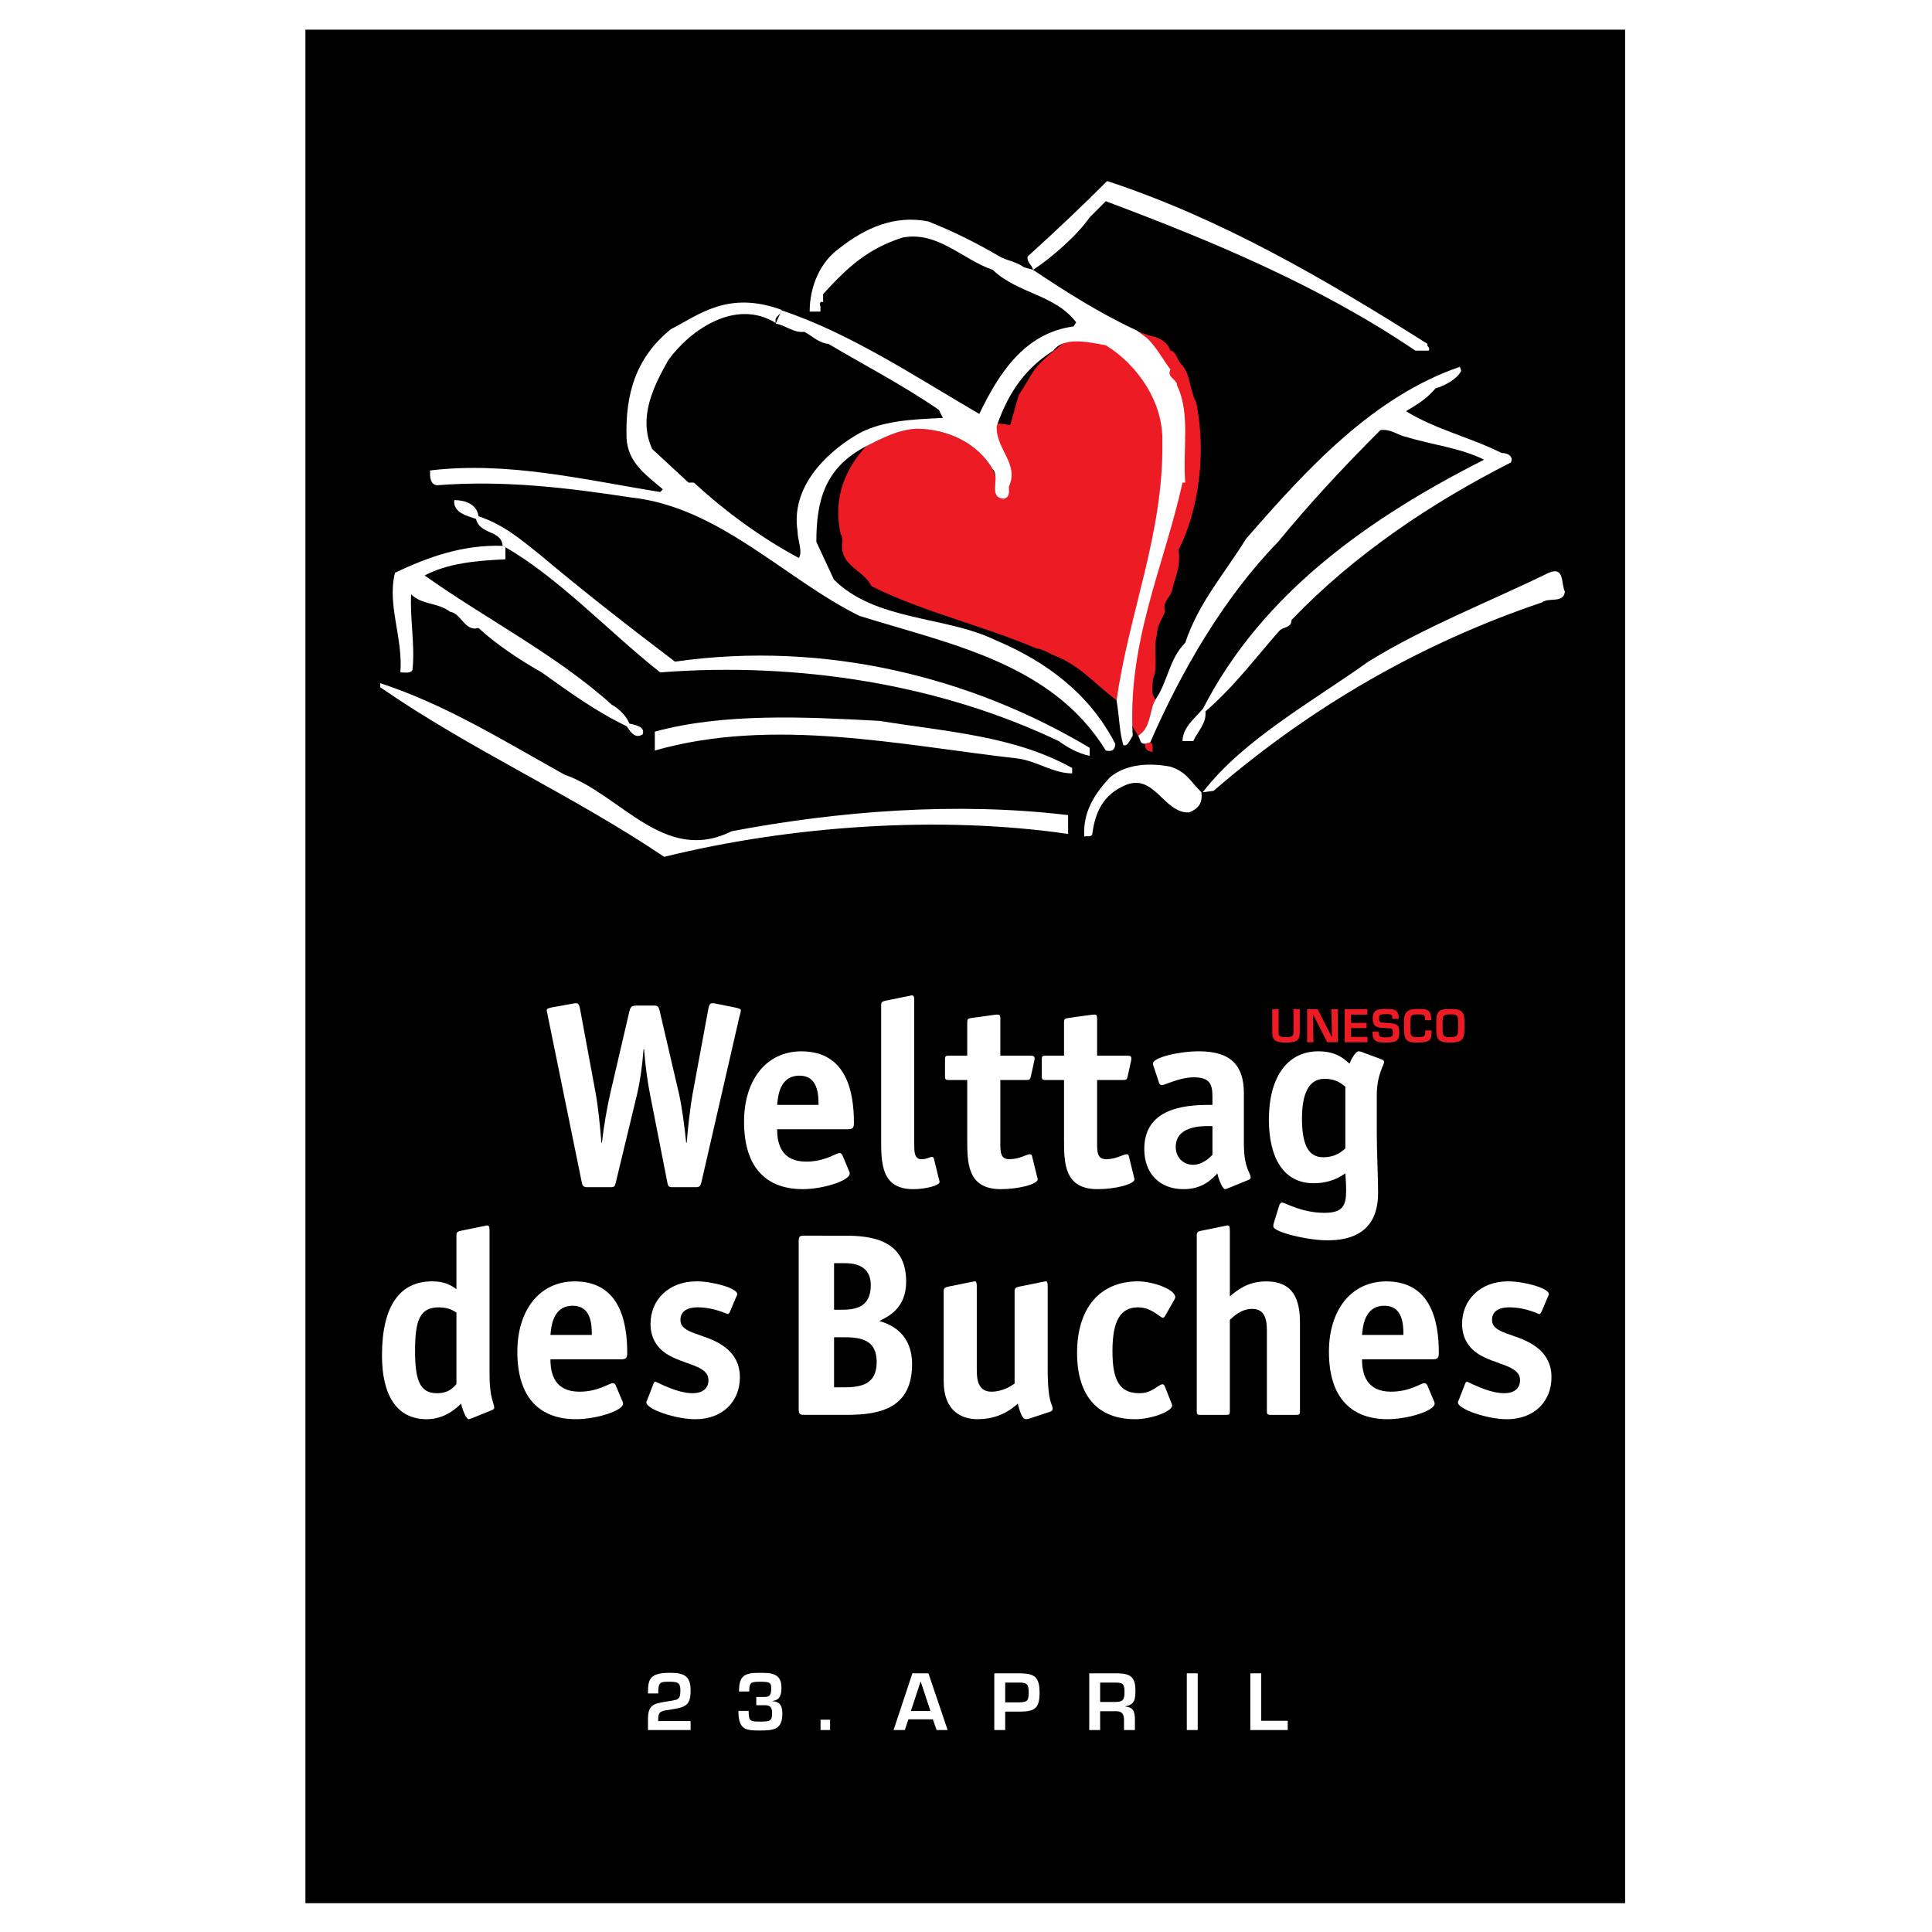
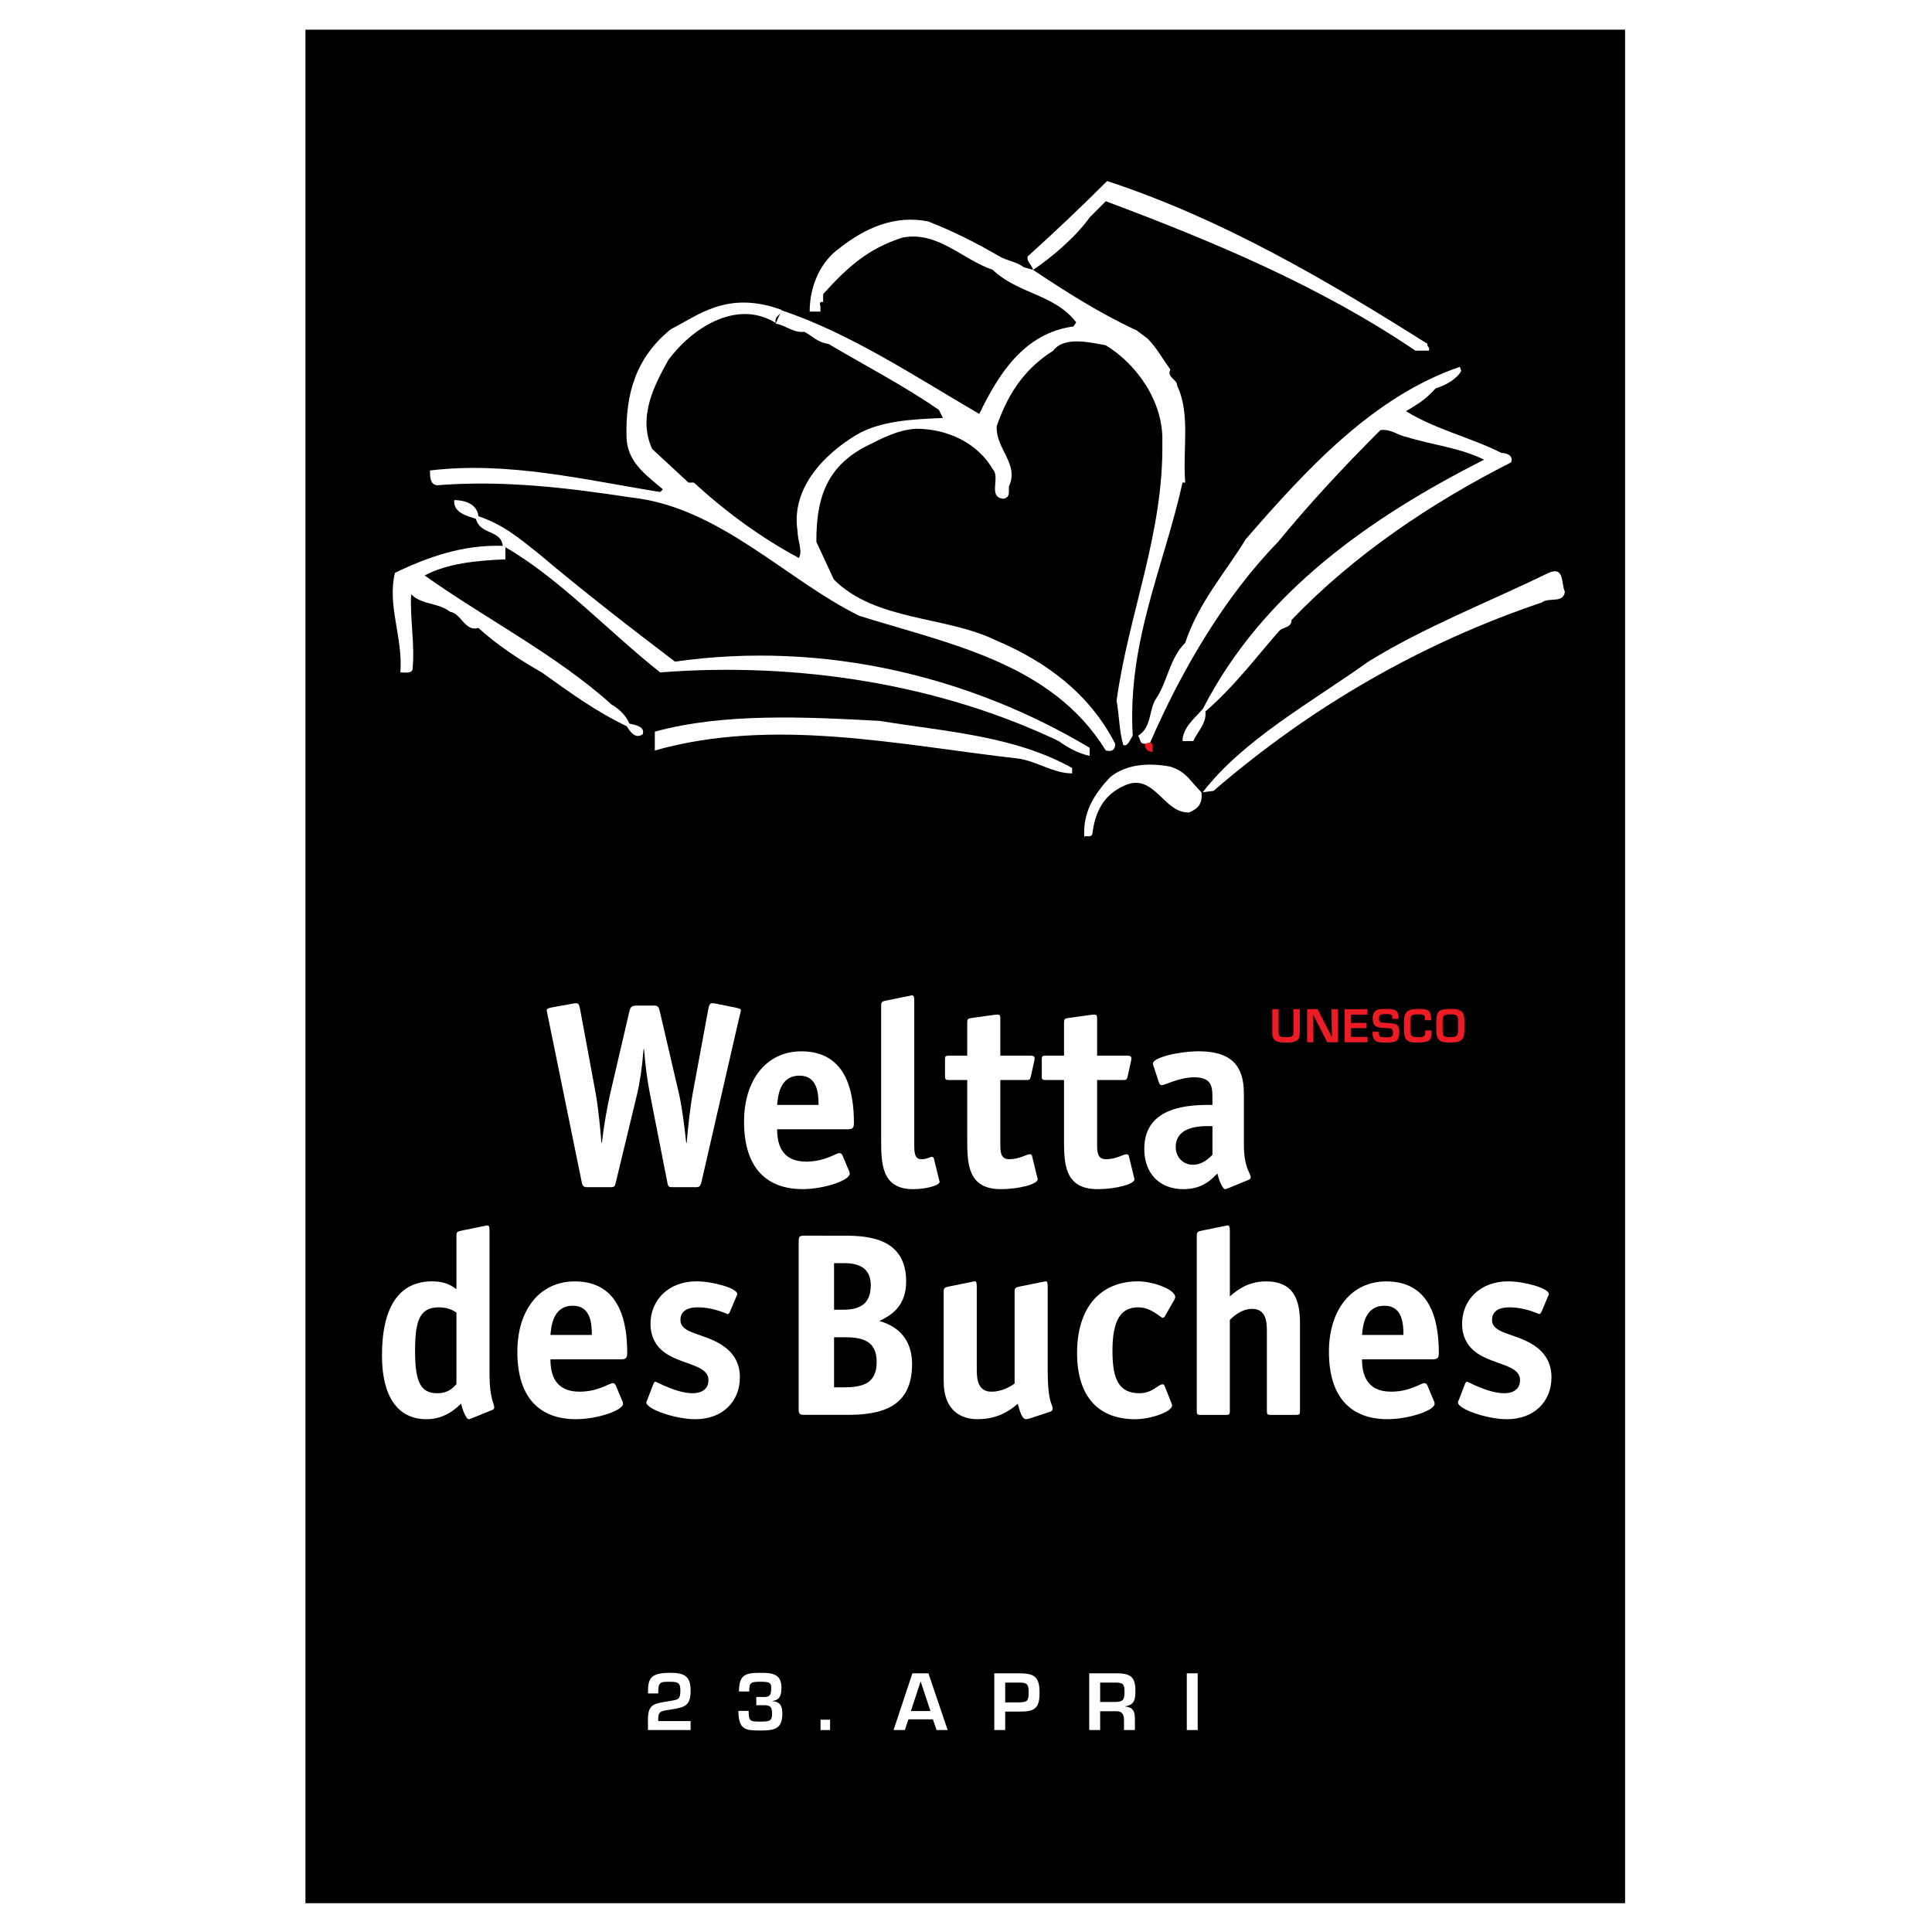
<svg xmlns="http://www.w3.org/2000/svg" version="1.0" id="Layer_1" x="0px" y="0px" width="192.756px" height="192.756px" viewBox="0 0 192.756 192.756" enable-background="new 0 0 192.756 192.756" xml:space="preserve">
  <g>
    <polygon fill-rule="evenodd" clip-rule="evenodd" fill="#FFFFFF" points="0,0 192.756,0 192.756,192.756 0,192.756 0,0  " />
    <polygon fill-rule="evenodd" clip-rule="evenodd" fill="#FFFFFF" points="30.347,189.922 30.347,2.834 162.408,2.834    162.408,189.922 30.347,189.922  " />
    <polygon fill-rule="evenodd" clip-rule="evenodd" points="30.473,2.96 162.136,2.96 162.136,189.883 30.473,189.883 30.473,2.96     " />
    <path fill-rule="evenodd" clip-rule="evenodd" fill="#FFFFFF" d="M70.679,100.613c0.104-0.521,0.261-0.521,0.392-0.521   c0.157,0,0.287,0.025,0.392,0.051l1.958,0.393c0.208,0.053,0.496,0.105,0.496,0.262c0,0.129-0.079,0.391-0.131,0.574l-3.812,16.604   c-0.104,0.367-0.182,0.471-0.574,0.471h-2.245c-0.47,0-0.497-0.078-0.574-0.471l-1.723-8.771c-0.235-1.174-0.47-2.793-0.6-4.518   h-0.053c-0.13,1.75-0.365,3.316-0.652,4.518l-2.114,8.771c-0.104,0.393-0.104,0.471-0.574,0.471h-2.245   c-0.391,0-0.496-0.104-0.574-0.471l-3.394-16.629c-0.026-0.184-0.104-0.42-0.104-0.576s0.287-0.209,0.496-0.26l2.036-0.367   c0.104-0.025,0.235-0.051,0.391-0.051c0.131,0,0.288,0,0.392,0.521l1.566,8.459c0.261,1.438,0.47,3.604,0.574,4.934h0.052   c0.157-1.488,0.522-3.602,0.835-4.934l1.854-7.963c0.13-0.547,0.157-0.783,0.783-0.783h1.775c0.417,0,0.443,0.236,0.574,0.783   l1.854,7.963c0.313,1.332,0.574,3.445,0.731,4.934h0.052c0.104-1.33,0.339-3.496,0.601-4.934L70.679,100.613L70.679,100.613z" />
    <path fill-rule="evenodd" clip-rule="evenodd" fill="#FFFFFF" d="M77.536,110.234c0.079-0.729,0.184-2.916,2.236-2.916   c1.815,0,1.894,1.85,1.894,2.916H77.536L77.536,110.234z M84.045,115.248c-0.052-0.104-0.157-0.207-0.287-0.207   c-0.366,0-1.438,0.854-3.329,0.854c-2.473,0-2.894-1.783-2.894-3.23h7.059c0.497,0,0.602-0.156,0.602-0.652   c0-3.156-0.785-7.121-5.24-7.121c-3.512,0-5.722,2.871-5.722,7.016c0,4.771,2.392,6.732,5.854,6.732c2.076,0,4.69-0.863,4.69-1.543   c0-0.104-0.026-0.209-0.078-0.287L84.045,115.248L84.045,115.248z" />
    <path fill-rule="evenodd" clip-rule="evenodd" fill="#FFFFFF" d="M93.693,117.707c0.026,0.129,0.052,0.129,0.052,0.209   c0,0.363-1.383,0.727-2.636,0.727c-3.197,0-3.197-2.623-3.197-5.025v-13.32c0-0.391,0.182-0.391,0.494-0.469l2.184-0.445   c0.078,0,0.312-0.078,0.364-0.078c0.208,0,0.26,0.105,0.26,0.549v14.234c0,0.836,0,1.566,0.73,1.566   c0.522,0,0.862-0.234,1.018-0.234c0.104,0,0.183,0.053,0.209,0.156L93.693,117.707L93.693,117.707z" />
    <path fill-rule="evenodd" clip-rule="evenodd" fill="#FFFFFF" d="M103.482,117.447c0.026,0.131,0.053,0.131,0.053,0.207   c0,0.494-1.905,0.988-3.68,0.988c-3.354,0-3.354-2.623-3.354-5.021v-5.869h-1.853c-0.313,0-0.365-0.08-0.365-0.367v-1.697   c0-0.287,0.052-0.365,0.365-0.365h1.853v-3.289c0-0.34,0.052-0.416,0.416-0.469l2.288-0.314c0.077,0,0.182-0.025,0.338-0.025   c0.233,0,0.26,0.131,0.26,0.443v3.654h2.975c0.235,0,0.444,0,0.444,0.287c0,0.053,0,0.104-0.026,0.209l-0.339,1.541   c-0.079,0.365-0.157,0.393-0.47,0.393h-2.584v6.312c0,0.834,0,1.59,0.888,1.59c1.044,0,1.696-0.494,2.062-0.494   c0.104,0,0.183,0.051,0.209,0.156L103.482,117.447L103.482,117.447z" />
    <path fill-rule="evenodd" clip-rule="evenodd" fill="#FFFFFF" d="M113.139,117.447c0.026,0.131,0.052,0.131,0.052,0.207   c0,0.494-1.904,0.988-3.68,0.988c-3.354,0-3.354-2.623-3.354-5.021v-5.869h-1.853c-0.313,0-0.366-0.08-0.366-0.367v-1.697   c0-0.287,0.053-0.365,0.366-0.365h1.853v-3.289c0-0.34,0.052-0.416,0.416-0.469l2.288-0.314c0.077,0,0.182-0.025,0.338-0.025   c0.233,0,0.26,0.131,0.26,0.443v3.654h2.975c0.235,0,0.443,0,0.443,0.287c0,0.053,0,0.104-0.025,0.209l-0.339,1.541   c-0.079,0.365-0.157,0.393-0.471,0.393h-2.583v6.312c0,0.834,0,1.59,0.888,1.59c1.043,0,1.695-0.494,2.062-0.494   c0.104,0,0.183,0.051,0.209,0.156L113.139,117.447L113.139,117.447z" />
    <path fill-rule="evenodd" clip-rule="evenodd" fill="#FFFFFF" d="M120.966,115.219c-0.312,0.312-0.987,0.99-1.948,0.99   c-0.986,0-1.715-0.756-1.715-1.771c0-2.291,3.014-2.084,3.663-2.084V115.219L120.966,115.219z M124.547,117.725   c0.13-0.053,0.234-0.131,0.234-0.236c0-0.521-0.679-0.861-0.679-3.389v-5.021c0-2.713-1.229-4.191-4.487-4.191   c-2,0-4.586,0.621-4.586,1.219c0,0.104,0.026,0.207,0.078,0.311l0.522,1.588c0.026,0.105,0.131,0.262,0.262,0.262   c0.34,0,1.775-0.785,3.23-0.785c1.636,0,1.844,0.76,1.844,1.938v0.812c-2.052,0-6.8,0-6.8,4.389c0,2.453,1.517,4.02,3.917,4.02   c1.948,0,2.856-1.045,3.379-1.566c0.131,0.652,0.523,1.566,0.759,1.566c0.104,0,0.235-0.078,0.34-0.104L124.547,117.725   L124.547,117.725z" />
-     <path fill-rule="evenodd" clip-rule="evenodd" fill="#FFFFFF" d="M134.226,114.572c-0.262,0.234-0.892,0.887-2.229,0.887   c-1.573,0-2.098-1.488-2.098-3.861c0-2.504,0.682-3.965,2.255-3.965c1.18,0,1.731,0.523,2.071,0.783V114.572L134.226,114.572z    M137.362,109.277c0-2.062,0.731-3.002,0.731-3.342c0-0.105-0.131-0.184-0.235-0.236l-2.038-0.758   c-0.078-0.025-0.183-0.051-0.261-0.051c-0.366,0-0.837,0.992-0.915,1.227c-0.497-0.418-1.258-1.227-3.12-1.227   c-3.107,0-4.927,2.611-4.927,6.812c0,3.912,1.533,6.35,4.456,6.35c1.783,0,2.779-0.727,3.172-0.986   c0,0.182,0.079,0.805,0.079,1.717c0,1.463-0.314,2.221-2.15,2.221c-2.333,0-3.919-1.02-4.23-1.02c-0.13,0-0.235,0.08-0.286,0.262   l-0.494,1.594c-0.078,0.236-0.104,0.34-0.104,0.523c0,0.549,3.358,1.385,5.404,1.385c3.639,0,5.05-1.881,5.05-4.729   c0-1.459-0.131-4.135-0.131-5.857V109.277L137.362,109.277z" />
    <path fill-rule="evenodd" clip-rule="evenodd" fill="#FFFFFF" d="M45.539,138.088c-0.313,0.34-0.758,0.914-1.933,0.914   c-1.698,0-2.194-1.254-2.194-4.205c0-2.9,0.392-4.363,2.351-4.363c1.097,0,1.541,0.393,1.776,0.521V138.088L45.539,138.088z    M49.075,140.688c0.131-0.051,0.235-0.129,0.235-0.232c0-0.52-0.47-0.857-0.47-3.387v-14.26c0-0.445-0.052-0.551-0.26-0.551   c-0.052,0-0.286,0.078-0.364,0.078l-2.183,0.447c-0.312,0.078-0.494,0.078-0.494,0.471v5.363c-0.418-0.285-1.019-0.777-2.429-0.777   c-3.232,0-5,2.463-5,7.4c0,3.969,1.482,6.355,4.451,6.355c1.88,0,3.03-1.168,3.446-1.557c0.13,0.648,0.52,1.557,0.754,1.557   c0.104,0,0.234-0.078,0.338-0.104L49.075,140.688L49.075,140.688z" />
    <path fill-rule="evenodd" clip-rule="evenodd" fill="#FFFFFF" d="M54.917,133.188c0.079-0.729,0.184-2.914,2.236-2.914   c1.815,0,1.894,1.848,1.894,2.914H54.917L54.917,133.188z M61.427,138.203c-0.052-0.104-0.157-0.207-0.288-0.207   c-0.366,0-1.438,0.852-3.328,0.852c-2.473,0-2.894-1.783-2.894-3.23h7.059c0.497,0,0.602-0.156,0.602-0.652   c0-3.156-0.785-7.121-5.24-7.121c-3.513,0-5.722,2.871-5.722,7.016c0,4.771,2.392,6.732,5.853,6.732c2.076,0,4.69-0.861,4.69-1.541   c0-0.105-0.026-0.209-0.079-0.289L61.427,138.203L61.427,138.203z" />
    <path fill-rule="evenodd" clip-rule="evenodd" fill="#FFFFFF" d="M72.826,130.877c-0.053,0.131-0.183,0.236-0.209,0.236   c-0.079,0-1.359-0.68-3.021-0.68c-0.983,0-1.708,0.365-1.708,1.254c0,1.41,2.329,1.305,4.18,2.533   c1.02,0.68,1.751,1.672,1.751,3.188c0,2.398-1.699,4.188-4.457,4.188c-1.916,0-4.879-0.986-4.879-1.686   c0-0.078,0.104-0.234,0.13-0.338l0.573-1.484c0.052-0.131,0.104-0.236,0.208-0.236c0.104,0,2.104,1.15,3.709,1.15   c0.854,0,1.579-0.367,1.579-1.307c0-1.516-2.536-1.516-4.249-2.664c-0.779-0.523-1.532-1.438-1.532-2.951   c0-2.373,1.792-4.24,4.591-4.24c1.583,0,4.066,0.674,4.066,1.271c0,0.076-0.079,0.232-0.131,0.336L72.826,130.877L72.826,130.877z" />
    <path fill-rule="evenodd" clip-rule="evenodd" fill="#FFFFFF" d="M83.215,130.674v-4.646h1.099c1.439,0,2.564,0.549,2.564,2.193   c0,2.061-1.309,2.453-2.852,2.453H83.215L83.215,130.674z M83.215,138.416v-5h0.994c1.745,0,3.258,0.287,3.258,2.475   c0,2.213-1.513,2.525-3.313,2.525H83.215L83.215,138.416z M80.234,123.283c-0.444,0-0.549,0.08-0.549,0.549v16.779   c0,0.443,0.105,0.549,0.549,0.549h4.285c3.366,0,6.478-0.707,6.478-5.062c0-2.994-2.04-3.961-3.268-4.301   c1.005-0.496,2.679-1.332,2.679-3.943c0-4.203-3.556-4.57-6.094-4.57H80.234L80.234,123.283z" />
    <path fill-rule="evenodd" clip-rule="evenodd" fill="#FFFFFF" d="M102.759,141.514c-0.155,0.053-0.286,0.078-0.39,0.078   c-0.338,0-0.546-0.496-0.832-1.541c-0.705,0.627-1.937,1.541-4.006,1.541c-1.431,0-3.38-0.652-3.38-3.811v-8.953   c0-0.363,0.182-0.391,0.494-0.469l2.184-0.441c0.078,0,0.338-0.078,0.416-0.078c0.156,0,0.208,0.104,0.208,0.547v8.275   c0,0.988,0.131,2.186,1.467,2.186c1.101,0,1.966-0.572,2.307-0.807v-9.213c0-0.363,0.182-0.391,0.493-0.469l2.185-0.441   c0.077,0,0.337-0.078,0.441-0.078c0.13,0,0.182,0.104,0.182,0.547v8.119c0,3.676,0.496,3.467,0.496,4.066   c0,0.131-0.104,0.236-0.287,0.287L102.759,141.514L102.759,141.514z" />
    <path fill-rule="evenodd" clip-rule="evenodd" fill="#FFFFFF" d="M116.863,139.961c0.025,0.078,0.078,0.182,0.078,0.26   c0,0.623-2.114,1.375-3.68,1.375c-3.63,0-5.801-2.205-5.801-6.617c0-4.414,2.223-7.139,6.087-7.139c1.41,0,3.707,0.777,3.707,1.582   c0,0.078-0.053,0.156-0.079,0.232l-0.966,1.693c-0.052,0.053-0.104,0.131-0.182,0.131c-0.262,0-1.123-1.045-2.48-1.045   c-1.774,0-2.557,1.357-2.557,4.363c0,2.873,0.678,4.205,2.688,4.205c1.331,0,1.853-0.889,2.323-0.889   c0.078,0,0.131,0.053,0.182,0.131L116.863,139.961L116.863,139.961z" />
    <path fill-rule="evenodd" clip-rule="evenodd" fill="#FFFFFF" d="M129.698,140.799c0,0.285-0.053,0.365-0.364,0.365h-2.573   c-0.312,0-0.364-0.08-0.364-0.365v-8.023c0-0.99-0.132-2.189-1.468-2.189c-1.101,0-1.886,0.781-2.227,1.096v9.117   c0,0.285-0.053,0.365-0.364,0.365h-2.573c-0.312,0-0.364-0.08-0.364-0.365v-17.545c0-0.393,0.182-0.393,0.493-0.471l2.185-0.447   c0.077,0,0.312-0.078,0.363-0.078c0.208,0,0.261,0.105,0.261,0.551v6.523c0.707-0.574,1.755-1.488,3.615-1.488   c2.757,0,3.381,1.855,3.381,4.123V140.799L129.698,140.799z" />
    <path fill-rule="evenodd" clip-rule="evenodd" fill="#FFFFFF" d="M135.89,133.188c0.079-0.729,0.185-2.914,2.237-2.914   c1.815,0,1.894,1.848,1.894,2.914H135.89L135.89,133.188z M142.4,138.203c-0.052-0.104-0.156-0.207-0.288-0.207   c-0.366,0-1.438,0.852-3.328,0.852c-2.473,0-2.895-1.783-2.895-3.23h7.06c0.497,0,0.602-0.156,0.602-0.652   c0-3.156-0.784-7.121-5.24-7.121c-3.513,0-5.723,2.871-5.723,7.016c0,4.771,2.393,6.732,5.854,6.732c2.075,0,4.69-0.861,4.69-1.541   c0-0.105-0.026-0.209-0.078-0.289L142.4,138.203L142.4,138.203z" />
    <path fill-rule="evenodd" clip-rule="evenodd" fill="#FFFFFF" d="M153.798,130.877c-0.052,0.131-0.183,0.236-0.209,0.236   c-0.078,0-1.358-0.68-3.021-0.68c-0.983,0-1.708,0.365-1.708,1.254c0,1.41,2.329,1.305,4.18,2.533   c1.02,0.68,1.752,1.672,1.752,3.188c0,2.398-1.699,4.188-4.456,4.188c-1.917,0-4.88-0.986-4.88-1.686   c0-0.078,0.104-0.234,0.13-0.338l0.573-1.484c0.052-0.131,0.104-0.236,0.208-0.236c0.104,0,2.104,1.15,3.709,1.15   c0.854,0,1.578-0.367,1.578-1.307c0-1.516-2.535-1.516-4.248-2.664c-0.779-0.523-1.533-1.438-1.533-2.951   c0-2.373,1.793-4.24,4.592-4.24c1.582,0,4.065,0.674,4.065,1.271c0,0.076-0.078,0.232-0.131,0.336L153.798,130.877L153.798,130.877   z" />
    <path fill-rule="evenodd" clip-rule="evenodd" fill="#FFFFFF" d="M68.903,172.605h-4.255v-1.08c0-1.449,0.579-1.555,1.845-1.758   c1.124-0.203,1.388-0.098,1.388-1.125c0-0.746-0.249-0.852-1.049-0.852c-0.981,0-1.162,0.008-1.162,1.168h-1.022   c0-1.379,0.121-2.061,2.184-2.061c1.334,0,2.071,0.25,2.071,1.744s-0.481,1.676-1.89,1.908c-1.026,0.16-1.343,0.129-1.343,0.975   v0.188h3.232V172.605L68.903,172.605z" />
    <path fill-rule="evenodd" clip-rule="evenodd" fill="#FFFFFF" d="M74.692,170.697c0,1.049,0.173,1.066,1.117,1.066   c0.928,0,1.222-0.01,1.222-0.795c0-0.605-0.143-0.84-0.754-0.84h-0.823v-0.822h0.824c0.567,0,0.665-0.25,0.665-0.928   c0-0.543-0.249-0.588-1.133-0.588c-0.937,0-1.058,0.098-1.058,0.973h-1.022c0-1.631,0.579-1.865,2.08-1.865   c1.073,0,2.156,0.008,2.156,1.48c0,0.67-0.128,1.244-0.889,1.32v0.029c0.774,0.053,0.977,0.498,0.977,1.24   c0,1.566-0.804,1.686-2.244,1.686c-1.424,0-2.138-0.082-2.138-1.957H74.692L74.692,170.697z" />
    <polygon fill-rule="evenodd" clip-rule="evenodd" fill="#FFFFFF" points="82.817,172.607 81.866,172.607 81.866,171.574    82.817,171.574 82.817,172.607  " />
    <path fill-rule="evenodd" clip-rule="evenodd" fill="#FFFFFF" d="M92.833,170.711h-1.954l0.966-2.936h0.015L92.833,170.711   L92.833,170.711z M93.075,171.535l0.37,1.072h1.102l-1.917-5.66h-1.6l-1.879,5.66h1.125l0.354-1.072H93.075L93.075,171.535z" />
    <path fill-rule="evenodd" clip-rule="evenodd" fill="#FFFFFF" d="M100.289,169.846v-1.975h1.415   c0.813-0.008,0.927,0.219,0.927,1.021c0,0.793-0.151,0.938-0.927,0.953H100.289L100.289,169.846z M99.201,172.607h1.088v-1.838   h1.415c1.478,0,2.015-0.277,2.015-1.877c0-1.586-0.499-1.945-2.015-1.945h-2.503V172.607L99.201,172.607z" />
    <path fill-rule="evenodd" clip-rule="evenodd" fill="#FFFFFF" d="M109.762,169.807v-1.936h1.509c0.776,0,0.921,0.143,0.921,0.945   c0,0.832-0.197,0.99-0.996,0.99H109.762L109.762,169.807z M111.426,170.73c0.52,0.006,0.716,0.34,0.716,0.816v1.061h1.089v-1.061   c0-0.803-0.189-1.215-0.96-1.283v-0.029c0.963-0.143,1.009-0.754,1.009-1.592c0-1.283-0.477-1.666-1.715-1.695h-2.892v5.66h1.089   v-1.877H111.426L111.426,170.73z" />
    <polygon fill-rule="evenodd" clip-rule="evenodd" fill="#FFFFFF" points="119.495,172.607 118.407,172.607 118.407,166.947    119.495,166.947 119.495,172.607  " />
-     <polygon fill-rule="evenodd" clip-rule="evenodd" fill="#FFFFFF" points="125.834,171.684 128.476,171.684 128.476,172.607    124.745,172.607 124.745,166.947 125.834,166.947 125.834,171.684  " />
    <path fill-rule="evenodd" clip-rule="evenodd" fill="#ED1C24" d="M129.679,100.688v2.346c0,0.92-0.577,0.98-1.378,0.98   c-0.774,0-1.368-0.057-1.368-0.98v-2.346h0.634v2.346c0,0.34,0.122,0.439,0.734,0.439c0.586,0,0.744-0.082,0.744-0.439v-2.346   H129.679L129.679,100.688z" />
    <polygon fill-rule="evenodd" clip-rule="evenodd" fill="#ED1C24" points="132.838,100.688 133.472,100.688 133.472,103.988    132.419,103.988 131.014,101.229 130.992,101.229 131.045,103.988 130.411,103.988 130.411,100.688 131.458,100.688    132.872,103.449 132.891,103.449 132.838,100.688  " />
    <polygon fill-rule="evenodd" clip-rule="evenodd" fill="#ED1C24" points="134.794,102.055 136.34,102.055 136.34,102.574    134.794,102.574 134.794,103.449 136.437,103.449 136.437,103.988 134.161,103.988 134.161,100.688 136.423,100.688    136.423,101.229 134.794,101.229 134.794,102.055  " />
    <path fill-rule="evenodd" clip-rule="evenodd" fill="#ED1C24" d="M137.575,102.938v0.154c0,0.375,0.162,0.402,0.746,0.402   c0.575,0,0.654-0.105,0.654-0.486c0-0.469-0.251-0.408-0.742-0.434c-0.714-0.045-1.277-0.018-1.277-0.977   c0-0.908,0.572-0.934,1.365-0.934c0.674,0,1.224,0.021,1.224,0.889v0.105h-0.634v-0.105c0-0.355-0.146-0.369-0.59-0.369   c-0.63,0-0.731,0.062-0.731,0.414c0,0.404,0.084,0.418,0.727,0.457c1.015,0.062,1.293,0.115,1.293,0.953   c0,0.926-0.439,1.006-1.288,1.006c-0.729,0-1.38,0.021-1.38-0.922v-0.154H137.575L137.575,102.938z" />
    <path fill-rule="evenodd" clip-rule="evenodd" fill="#ED1C24" d="M142.161,101.793v-0.18c0-0.383-0.15-0.41-0.706-0.41   c-0.639,0-0.749,0.105-0.749,0.754v0.729c0.005,0.66,0.084,0.787,0.749,0.787c0.511,0,0.74-0.016,0.74-0.486v-0.182h0.634v0.217   c0.013,0.992-0.555,0.959-1.373,0.992c-1.163,0.045-1.37-0.338-1.384-1.301v-0.756c0-1.057,0.41-1.293,1.384-1.293   c0.823,0,1.294,0.004,1.339,0.949v0.18H142.161L142.161,101.793z" />
    <path fill-rule="evenodd" clip-rule="evenodd" fill="#ED1C24" d="M144.696,101.203c0.564,0,0.789,0.045,0.775,0.664v0.889   c0,0.639-0.198,0.717-0.775,0.717c-0.634,0-0.763-0.061-0.763-0.717v-0.889C143.947,101.346,144.014,101.203,144.696,101.203   L144.696,101.203z M144.696,100.664c-1.048,0-1.396,0.18-1.396,1.203v0.889c0,1.082,0.374,1.258,1.396,1.258   c1,0,1.409-0.201,1.409-1.258v-0.889C146.105,100.809,145.648,100.664,144.696,100.664L144.696,100.664z" />
-     <path fill-rule="evenodd" clip-rule="evenodd" fill="#ED1C24" d="M113.169,32.958l1.59,0.55c0.939,0.134,1.746,0.671,2.015,1.477   c0.537,0,0.672,0.94,1.075,1.343c0.939,0.94,0.806,2.552,1.478,3.761c1.074,4.969,0.268,10.879-1.746,14.775   c0.269,1.746-0.403,2.82-0.672,4.164c-0.269,0.672-0.94,1.075-0.672,2.015c-0.269,0.671-0.806,1.343-0.806,2.283   c-0.403,1.343,0.134,3.358-0.403,4.433c0,0.671-0.269,1.478,0.269,2.015c-0.671,1.074-0.402,2.821-1.746,3.626l-2.112-3.502   c-2.015-1.477-3.663-3.482-6.081-4.422c-0.671-0.269-1.209-0.672-2.015-0.807c-5.372-2.283-11.282-3.626-16.386-6.179   C86.15,56.878,84.135,56.61,84,54.595c0-0.402,0.134-0.94-0.134-1.343c-0.806-3.626,0.538-6.582,2.552-8.731   c1.612-0.805,3.089-1.611,4.97-1.745c3.224,0,6.178,1.478,7.656,4.029c0.806,0.806-0.537,2.82,1.074,2.955   c-0.241-2.319-5.107-8.623,0.636-7.339c0.127-0.128,0.672-2.443,0.916-3.054c1.526-2.254,1.038-2.438,4.031-4.82   C108.02,32.702,111.691,32.689,113.169,32.958L113.169,32.958z" />
    <path fill-rule="evenodd" clip-rule="evenodd" fill="#FFFFFF" d="M142.428,34.314c-0.135,0.269,0.269,0.269,0.135,0.671h-1.344   c-9.536-6.447-20.147-10.879-30.893-14.909c-0.402,0.403-1.209,1.209-1.611,1.612c-1.209,1.746-3.627,3.895-5.642,5.238   c-0.135-0.537-0.672-0.806-0.537-1.343c2.82-2.552,5.372-4.97,7.925-7.521C121.878,21.822,132.22,27.867,142.428,34.314   L142.428,34.314z" />
    <path fill-rule="evenodd" clip-rule="evenodd" fill="#372323" d="M105.088,34.985c-3.224,2.015-4.702,4.836-5.642,7.521   C100.386,39.821,101.864,37,105.088,34.985L105.088,34.985z" />
    <path fill-rule="evenodd" clip-rule="evenodd" fill="#FFFFFF" d="M156.128,59.028c-0.135,1.208-1.612,0.537-2.283,1.075   c-11.954,4.029-22.969,10.342-32.773,18.804l-1.074,0.134c4.029-5.239,10.879-9,16.521-13.029   c5.642-3.493,11.954-5.91,17.998-8.865C156.128,56.475,155.726,58.222,156.128,59.028L156.128,59.028z" />
-     <path fill-rule="evenodd" clip-rule="evenodd" fill="#FFFFFF" d="M56.332,77.294c5.507,1.88,9.939,8.999,16.654,5.642   c10.611-2.015,22.431-2.955,33.579-1.612v1.879c-12.894-1.879-27.803-0.805-40.294,2.284c-9.402-6.312-19.208-10.611-28.341-16.923   v-0.403C44.512,70.31,50.288,73.937,56.332,77.294L56.332,77.294z" />
    <path fill-rule="evenodd" clip-rule="evenodd" fill="#FFFFFF" d="M106.969,76.624v0.537c-1.881,0-3.493-1.208-5.373-1.478   c-11.819-1.343-24.446-4.164-36.265-0.806v-1.88c6.85-1.88,15.043-1.477,22.431-1.074C94.343,72.996,101.193,73.399,106.969,76.624   L106.969,76.624z" />
    <path fill-rule="evenodd" clip-rule="evenodd" fill="#ED1C24" d="M114.759,74.071c0.403,0.134,0.135,0.671,0.269,0.94   c-0.537,0-0.806-0.269-0.806-0.806L114.759,74.071L114.759,74.071z" />
    <path fill-rule="evenodd" clip-rule="evenodd" fill="#FFFFFF" d="M119.863,79.041c0.134,1.073-0.27,1.612-1.209,2.015   c-2.552,0.134-3.492-4.03-6.447-2.687c-2.149,0.94-2.955,2.687-3.224,4.834c-0.135,0.404-0.537,0.135-0.807,0.269   c-0.134-2.417,0.94-4.163,2.553-5.909c1.611-1.343,3.896-1.478,6.044-1.074C118.385,77.026,118.654,77.832,119.863,79.041   L119.863,79.041z" />
    <path fill-rule="evenodd" clip-rule="evenodd" fill="#FFFFFF" d="M47.488,51.775c-0.671-0.269-2.304-0.538-2.17-1.881   c1.075,0,2.283,0.403,2.417,1.612c2.418,0.806,4.03,2.149,6.044,3.761c4.298,3.626,9.133,7.387,13.566,10.745   c15.043-2.149,29.684,1.611,41.369,8.596v0.806c-1.209-0.269-2.149-0.806-3.09-1.477c-11.82-5.642-25.923-7.925-39.757-6.851   c-5.103-4.029-10.073-9.402-15.446-12.491l-0.269-0.134C50.019,52.849,47.891,53.386,47.488,51.775L47.488,51.775z" />
    <path fill-rule="evenodd" clip-rule="evenodd" fill="#FFFFFF" d="M62.531,72.459c-3.089-1.478-5.662-3.358-8.482-5.373   c-2.149-1.208-4.567-2.82-6.313-4.433c-1.343,0.403-1.746-1.477-2.82-1.611c-1.208-0.94-2.82-0.671-3.896-1.747   c-0.134,2.418,0.403,5.104,0.134,7.522c-0.134,0.403-0.806,0.269-1.208,0.269c0.269-3.492-1.343-6.715-0.538-9.939   c3.358-1.612,6.851-2.821,10.746-2.687l0.269,0.134v1.208c-2.955,0.135-5.775,0.403-8.059,1.612   c6.044,4.298,13.163,7.925,18.67,12.894c0.537,0.27,1.478,1.075,1.746,1.881c0.537,0.134,1.612,0.268,1.343,1.074   C63.316,73.802,62.8,72.862,62.531,72.459L62.531,72.459z" />
    <path fill-rule="evenodd" clip-rule="evenodd" fill="#FFFFFF" d="M120.018,70.713c5.911-11.551,16.635-19.073,28.052-24.849   c-2.418-1.208-5.238-1.477-7.791-2.283c-0.806-0.135-1.478-0.806-2.552-0.671c-3.896,3.895-7.119,7.387-10.208,11.148   c-5.372,5.506-9.67,12.894-12.76,20.013l-0.537,0.134c-0.537,0-0.403-0.403-0.672-0.806c1.344-0.805,1.075-2.552,1.746-3.626   c1.209-1.746,1.344-4.03,2.955-5.642c1.343-4.029,3.896-6.85,6.044-10.342c6.179-7.119,12.76-14.238,21.356-17.193L145.786,37   c-0.403,0.806-1.612,1.478-2.553,1.746c-1.074,1.208-1.88,1.612-2.955,2.284c3.09,1.88,6.313,2.552,9.536,4.164   c0.538,0,1.21,0.268,0.941,0.94c-7.925,4.03-15.581,9.134-21.895,15.715c0,0.806-0.805,0.671-1.208,1.074   c-2.149,2.418-4.432,5.507-7.387,8.059c0.134,1.209-0.807,2.015-1.211,2.956h-1.073C117.982,72.594,119.213,71.653,120.018,70.713   L120.018,70.713z" />
    <path fill-rule="evenodd" clip-rule="evenodd" fill="#FFFFFF" d="M99.716,25.583c0.67,0.403,1.745,0.537,2.418,1.075l0.939,0.269   c3.224,2.149,6.581,4.298,10.342,6.044l1.075,0.807c0.94,0.94,1.478,2.014,2.283,3.089c-0.402,0.806,0.672,0.94,0.672,1.612   c1.343,2.821,0.537,6.312,0.806,9.67h-0.269c-1.88,8.462-5.507,15.849-4.97,25.251c-0.403,0.672-0.537,1.075-0.94,0.94   c-0.402-1.343-0.402-2.955-0.672-4.432c1.209-8.73,4.702-16.655,4.567-25.789c0.135-4.029-2.553-7.79-5.642-9.67   c-1.478-0.269-4.164-0.94-5.238,0.537c-3.224,2.015-4.702,4.836-5.642,7.521c-0.134,2.284,2.283,3.761,1.209,6.044   c0,0.538,0.135,1.075-0.537,1.209c-1.611-0.134-0.269-2.149-1.074-2.955c-1.478-2.552-4.432-4.029-7.656-4.029   c-1.881,0.134-3.358,0.94-4.97,1.745c-4.164,2.149-4.969,5.507-4.969,9.537l1.746,3.76c4.164,4.164,11.148,3.627,16.118,6.045   c5.104,2.149,9.402,5.373,11.954,10.342c0,0.671-0.402,0.806-0.94,0.671c-5.373-8.73-15.58-10.61-24.58-13.431   c-7.388-3.627-13.969-10.88-22.833-11.82c-6.179-0.94-12.625-1.746-19.342-1.209C42.9,48.282,42.9,47.611,42.9,46.939   c7.791-0.94,15.447,0.94,22.968,2.149l0.269-0.269c-1.746-1.478-3.492-2.687-3.626-5.104c-0.135-4.432,0.94-8.059,4.433-10.879   c2.686-1.343,5.621-3.914,11.058-1.914l-0.586,1.31c-4.057-2.517-8.591,0.738-10.74,3.693c-1.343,2.418-3.089,5.642-1.611,8.865   l3.626,3.358h0.538c3.223,2.955,6.715,5.507,10.476,7.522c0.403-0.671-0.134-1.746-0.134-2.686   c-0.671-4.299,2.687-7.657,5.776-9.537c2.418-1.477,5.641-1.611,8.73-1.746l-0.403-0.806c-3.492-2.417-7.388-4.432-11.014-6.581   c-1.074-0.135-1.611-0.806-2.417-1.209c-1.074,0.134-1.881-0.672-2.821-0.806c-0.269-0.805,0.538-0.805,0.538-1.343   c6.85,2.283,13.297,6.581,19.744,10.342c1.88-3.896,4.433-8.06,9.402-8.73l0.269-0.403c-2.149-2.821-5.775-2.821-8.327-5.239   c-3.089-1.074-5.507-3.895-9-3.224c-3.357,1.075-5.373,2.821-7.924,5.641v0.806c-0.269-0.134-0.403,0.135-0.269,0.403v0.537h-1.074   c0-2.552,1.074-4.97,2.955-6.312c2.552-2.015,5.507-3.358,8.865-2.686C95.014,23.031,97.432,24.24,99.716,25.583L99.716,25.583z" />
  </g>
</svg>